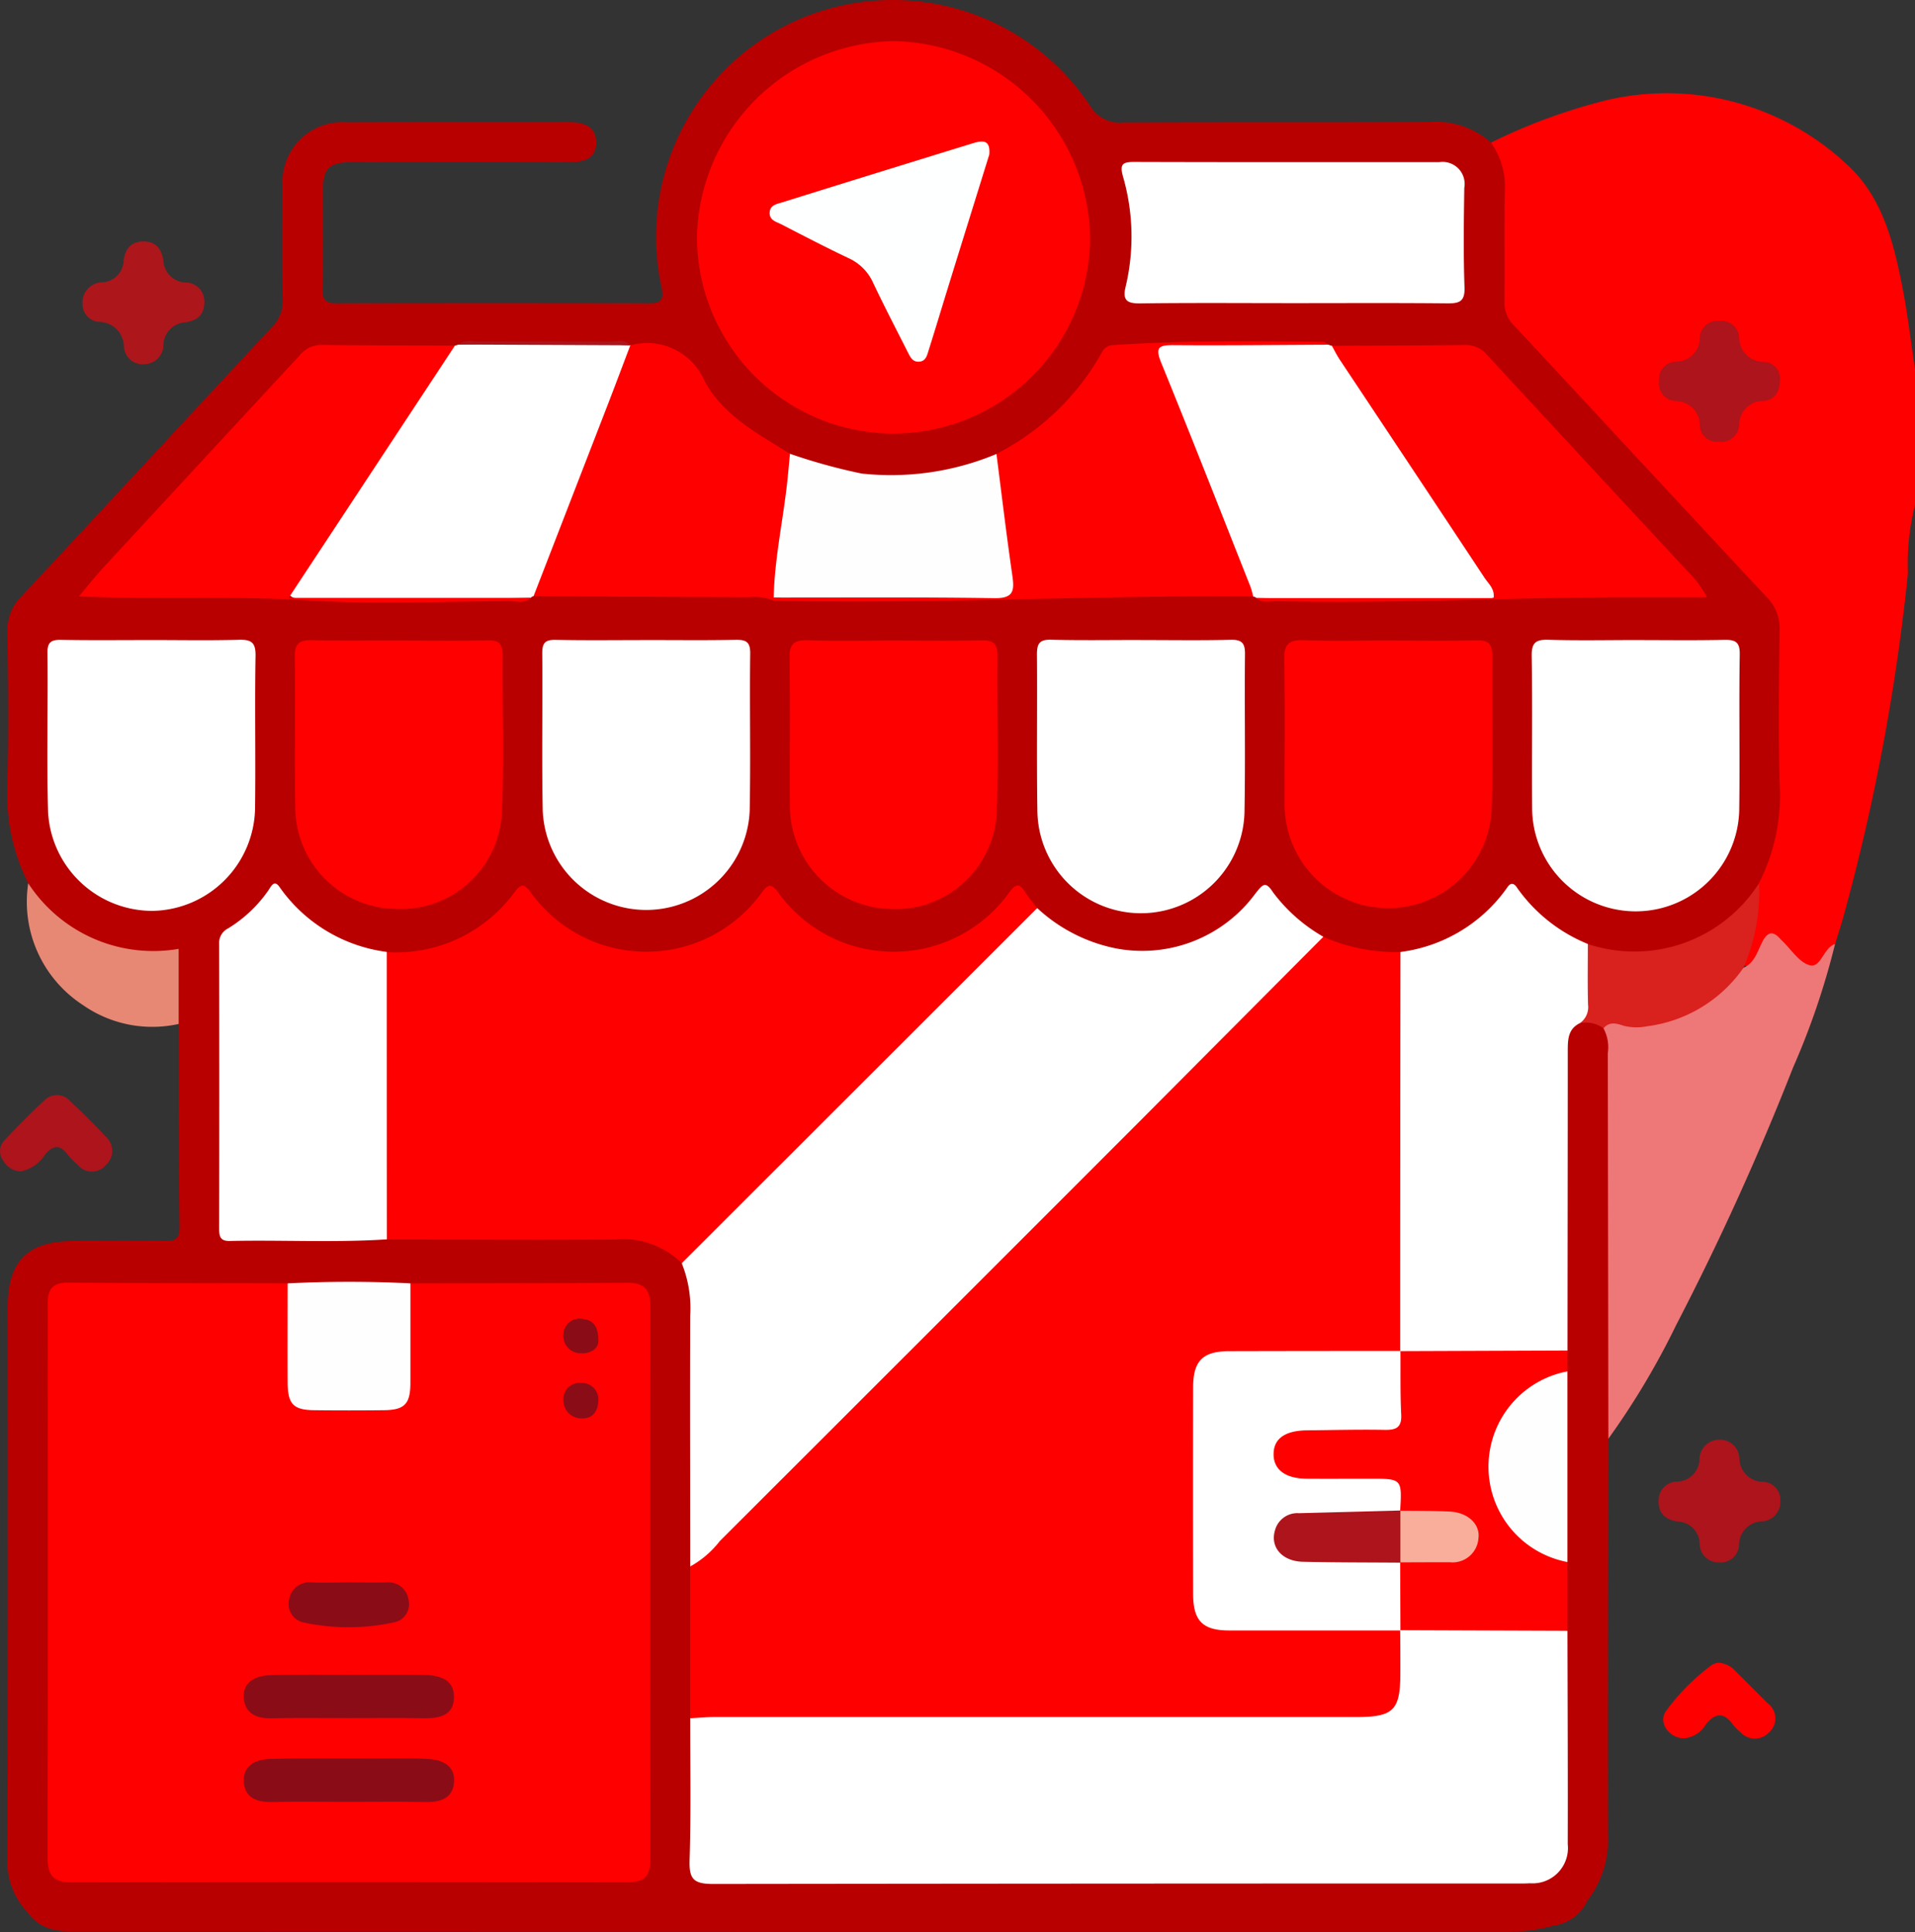
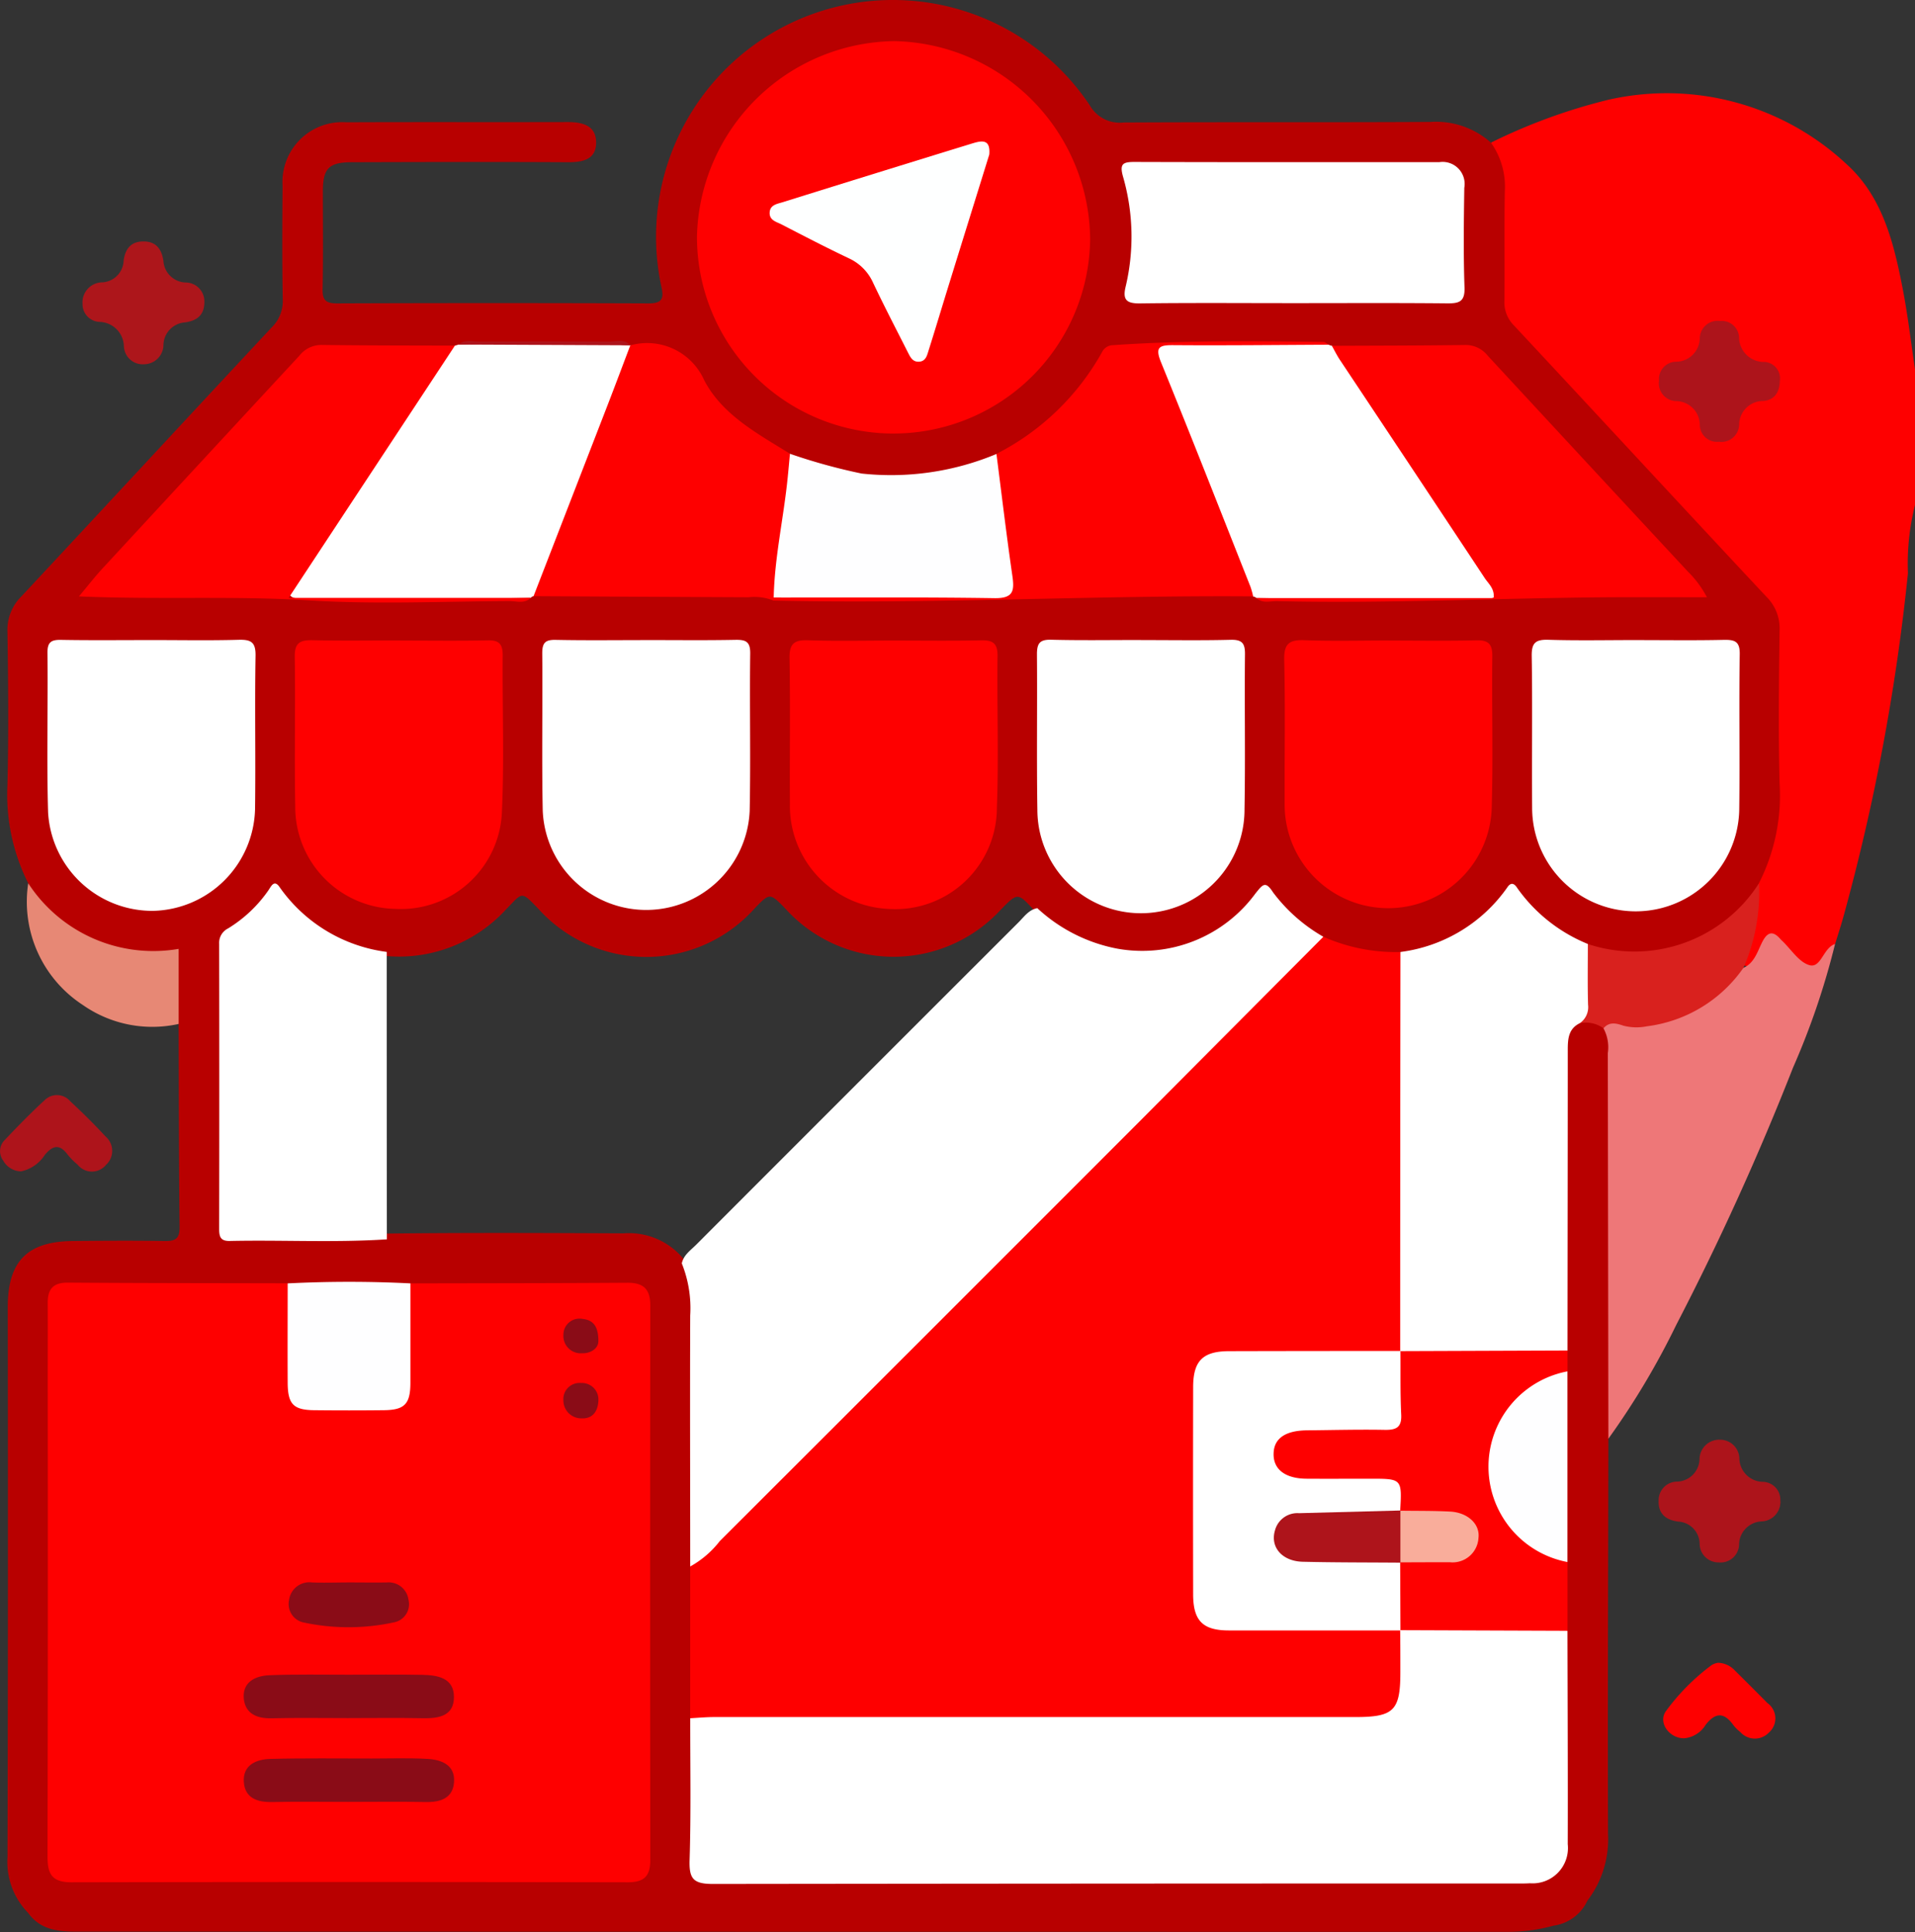
<svg xmlns="http://www.w3.org/2000/svg" id="Retiro_en_tienda" data-name="Retiro en tienda" width="81.359" height="82.076" viewBox="0 0 81.359 82.076">
  <rect x="0" y="0" width="81.359" height="82.076" fill="#333333" stroke="none" />
  <defs>
    <clipPath id="clip-path">
      <rect id="Rectángulo_153" data-name="Rectángulo 153" width="81.359" height="82.076" fill="none" />
    </clipPath>
  </defs>
  <g id="Grupo_149" data-name="Grupo 149" clip-path="url(#clip-path)">
    <path id="Trazado_756" data-name="Trazado 756" d="M41.527,4.686A24.221,24.221,0,0,1,46.5,2.868,11.193,11.193,0,0,1,56.669,5.631c1.51,1.382,1.986,3.359,2.36,5.308.215,1.118.345,2.251.514,3.377V20.08a10.2,10.2,0,0,0-.3,2.9,88.9,88.9,0,0,1-2.727,14.538c-.111.406-.243.805-.365,1.208a1.2,1.2,0,0,0-.093.137c-.77,1.255-.871,1.268-1.942.227-.647-.625-.647-.625-1.127.122-.34.529-.351.534-.833.392a13,13,0,0,0,.57-3.418c1-1.978.842-4.109.828-6.222A19.162,19.162,0,0,1,53.577,27c.275-1.8-.566-3.035-1.737-4.237-3.231-3.313-6.3-6.779-9.478-10.14a1.687,1.687,0,0,1-.5-1.214c0-.564.012-1.13,0-1.695a18.024,18.024,0,0,0-.326-5.031" transform="translate(21.816 1.374)" fill="#fe0000" />
    <path id="Trazado_757" data-name="Trazado 757" d="M63.235,6.06a3.215,3.215,0,0,1,.589,2.062c-.029,1.551,0,3.1-.017,4.654a1.385,1.385,0,0,0,.406,1.051c3.578,3.835,7.136,7.688,10.719,11.518a1.881,1.881,0,0,1,.566,1.42c-.029,2.172-.056,4.346,0,6.516a8.218,8.218,0,0,1-.876,4.236,3.44,3.44,0,0,1-1.5,1.862,5.941,5.941,0,0,1-5.732.906A6.434,6.434,0,0,1,64.521,38.3c-.239-.293-.459-.4-.737-.049a6.742,6.742,0,0,1-4.5,2.386A6.248,6.248,0,0,1,54.1,38.391c-.377-.479-.621-.4-.973.018A5.783,5.783,0,0,1,50.6,40.178a6.193,6.193,0,0,1-6.76-1.49c-.709-.779-.709-.779-1.435-.037a6.187,6.187,0,0,1-9.128-.031c-.677-.7-.677-.7-1.327-.026a6.168,6.168,0,0,1-9.18.02c-.764-.795-.664-.709-1.4.041a6.157,6.157,0,0,1-5.2,1.946,6.411,6.411,0,0,1-4.1-2.149c-.336-.4-.639-.41-.962,0a.885.885,0,0,1-.235.241c-1.376.795-1.483,2.049-1.441,3.482.084,2.988.024,5.981.026,8.971,0,1.239.018,1.254,1.292,1.257,1.891,0,3.781,0,5.673,0,3.321-.038,6.64-.024,9.959-.008a3,3,0,0,1,2.651,1.217,3.29,3.29,0,0,1,.453,1.942c-.009,3.664.014,7.326-.011,10.99.012,2.146.031,4.291-.008,6.435.043,1.864,0,3.728.02,5.593.009,1.028.066,1.092,1.12,1.092q16.906.007,33.811,0c1.446,0,1.8-.362,1.818-1.811.026-2.852-.026-5.706.024-8.559-.024-.978-.027-1.956,0-2.935-.029-2.682-.038-5.363,0-8.045-.014-.326-.015-.654,0-.982-.044-4.207-.017-8.414-.014-12.621a1.291,1.291,0,0,1,.665-1.355,1.171,1.171,0,0,1,1.272.27,1.961,1.961,0,0,1,.288,1.293q.009,7.441,0,14.881a3.3,3.3,0,0,1-.247,1.318c-.009,5.6-.032,11.2-.015,16.8a4.289,4.289,0,0,1-.876,2.826,1.863,1.863,0,0,1-1.44,1.062,7.313,7.313,0,0,1-2.01.262q-30.168,0-60.335-.009c-.886,0-1.841.07-2.465-.8a3.1,3.1,0,0,1-.872-2.372Q.24,67.211.221,55.529c0-1.945.83-2.791,2.765-2.808,1.3-.012,2.6-.021,3.894,0,.45.008.647-.084.641-.593-.032-2.878-.031-5.755-.04-8.633a3.726,3.726,0,0,1-.192-1.9c-.035-.934-.015-.9-.909-.947a6.625,6.625,0,0,1-4.617-1.978,3.043,3.043,0,0,1-.673-1.15,8.361,8.361,0,0,1-.882-4.167c.052-2.175.034-4.35,0-6.525a1.994,1.994,0,0,1,.6-1.5c3.548-3.8,7.073-7.616,10.621-11.413a1.565,1.565,0,0,0,.476-1.191c-.029-1.609-.02-3.22-.008-4.829a2.541,2.541,0,0,1,2.714-2.7c3.136-.014,6.271,0,9.407-.009.641,0,1.2.157,1.2.868,0,.726-.569.842-1.2.837-3.051-.017-6.1-.009-9.152,0-1,0-1.254.252-1.257,1.231,0,1.383.018,2.769-.011,4.152-.011.484.142.616.619.615q6.61-.025,13.22,0c.569,0,.67-.186.558-.688A10.06,10.06,0,0,1,46.192,4.475a1.463,1.463,0,0,0,1.434.729c4.349-.023,8.7,0,13.049-.024a3.507,3.507,0,0,1,2.56.88" transform="translate(0.108 0)" fill="#b80000" />
    <path id="Trazado_758" data-name="Trazado 758" d="M44.87,47.465q-.011-8.191-.024-16.382a1.685,1.685,0,0,0-.186-1.057c.076-.514.47-.366.77-.342a5.065,5.065,0,0,0,4.454-1.745c.192-.218.328-.554.723-.479.459-.206.587-.664.781-1.06.212-.435.444-.569.8-.154a.547.547,0,0,0,.059.059c.387.365.725.924,1.176,1.042.49.125.577-.743,1.077-.9A31.954,31.954,0,0,1,52.714,31.7a115.018,115.018,0,0,1-4.957,10.92,32.811,32.811,0,0,1-2.886,4.841" transform="translate(23.462 13.657)" fill="#ee7778" />
    <path id="Trazado_759" data-name="Trazado 759" d="M.795,24.6a6.342,6.342,0,0,0,6.391,2.788v3.189a5.148,5.148,0,0,1-4.073-.807A5.23,5.23,0,0,1,.795,24.6" transform="translate(0.404 12.922)" fill="#e78875" />
    <path id="Trazado_760" data-name="Trazado 760" d="M2.3,9.376a.849.849,0,0,1,.828-.914.958.958,0,0,0,.918-.929c.063-.468.293-.8.811-.808.558-.014.805.316.879.828a.978.978,0,0,0,.94.915.8.8,0,0,1,.8.824c0,.551-.3.8-.828.872a.983.983,0,0,0-.911.956.829.829,0,0,1-.816.821.8.8,0,0,1-.865-.763,1.062,1.062,0,0,0-1.027-1.036A.751.751,0,0,1,2.3,9.376" transform="translate(1.207 3.533)" fill="#ad161b" />
    <path id="Trazado_761" data-name="Trazado 761" d="M51.367,42.647a.828.828,0,0,1-.79.92,1,1,0,0,0-.961.985.783.783,0,0,1-.857.757.8.8,0,0,1-.819-.8.959.959,0,0,0-.914-.934c-.5-.066-.85-.32-.828-.885a.79.79,0,0,1,.8-.813.985.985,0,0,0,.937-.93.837.837,0,0,1,.872-.85.818.818,0,0,1,.822.811,1.015,1.015,0,0,0,.984.978.76.76,0,0,1,.757.761" transform="translate(24.269 21.065)" fill="#ad141b" />
    <path id="Trazado_762" data-name="Trazado 762" d="M.9,33.74a.889.889,0,0,1-.766-.461.664.664,0,0,1,.056-.86c.56-.592,1.132-1.176,1.731-1.727a.742.742,0,0,1,1.071.078c.517.476,1.017.975,1.495,1.49A.805.805,0,0,1,4.5,33.468.772.772,0,0,1,3.3,33.458a3.182,3.182,0,0,1-.418-.418c-.337-.464-.63-.419-.978,0a1.587,1.587,0,0,1-1.011.7" transform="translate(0 16.022)" fill="#ae141b" />
    <path id="Trazado_763" data-name="Trazado 763" d="M48.66,46.309a1.02,1.02,0,0,1,.715.334q.691.684,1.376,1.376a.8.8,0,0,1,.061,1.258A.823.823,0,0,1,49.6,49.25a1.623,1.623,0,0,1-.3-.3c-.394-.546-.76-.537-1.176,0a1.193,1.193,0,0,1-.9.566c-.621.018-1.132-.651-.79-1.144A9.143,9.143,0,0,1,48.392,46.4a.777.777,0,0,1,.268-.092" transform="translate(24.337 24.329)" fill="#fe0000" />
    <path id="Trazado_764" data-name="Trazado 764" d="M50.953,28.194a5.889,5.889,0,0,1-4.1,2.483,2.226,2.226,0,0,1-.993-.024c-.293-.1-.6-.188-.85.108a1.292,1.292,0,0,0-1-.217,24.536,24.536,0,0,0,.1-2.5,1.061,1.061,0,0,1,.241-.86A6.277,6.277,0,0,0,51.615,24.6a8.013,8.013,0,0,1-.662,3.6" transform="translate(23.116 12.922)" fill="#d9211e" />
    <path id="Trazado_765" data-name="Trazado 765" d="M51.343,11.452c-.011.541-.243.84-.7.886a1.017,1.017,0,0,0-1.031,1.007.756.756,0,0,1-.866.725.731.731,0,0,1-.805-.694,1.018,1.018,0,0,0-1.007-1.033.755.755,0,0,1-.726-.865.737.737,0,0,1,.7-.808,1.016,1.016,0,0,0,1.031-1.005A.755.755,0,0,1,48.8,8.94a.734.734,0,0,1,.808.694A1.056,1.056,0,0,0,50.7,10.679a.7.7,0,0,1,.644.773" transform="translate(24.276 4.697)" fill="#ad141b" />
    <path id="Trazado_766" data-name="Trazado 766" d="M16.741,35.753c3.078-.008,6.156-.006,9.234-.027.688,0,.958.288.958.969q-.014,11.776,0,23.554c0,.68-.256.947-.956.946q-11.82-.023-23.64,0c-.886,0-1.016-.413-1.014-1.149q.023-10.04.009-20.081c0-1.129.006-2.259,0-3.388,0-.6.246-.862.868-.857,3.106.024,6.213.021,9.32.029a1.639,1.639,0,0,1,.235,1.133c.014.988-.009,1.977.014,2.965A.95.95,0,0,0,12.816,40.9c.847.014,1.695.027,2.541,0s1.1-.278,1.135-1.136c.034-.987,0-1.975.014-2.964a1.5,1.5,0,0,1,.235-1.049" transform="translate(0.695 18.768)" fill="#fe0000" />
    <path id="Trazado_767" data-name="Trazado 767" d="M46.125,26.089a7.563,7.563,0,0,0,3.27.648,1.312,1.312,0,0,1,.262,1.034q.014,7.452,0,14.9a2.421,2.421,0,0,1-.1.836.617.617,0,0,1-.194.259,2.449,2.449,0,0,1-1.24.174c-1.917.008-3.835-.009-5.752.008-1.158.009-1.519.36-1.527,1.527q-.03,4.144,0,8.29c.011,1.159.375,1.507,1.538,1.518,1.888.017,3.778,0,5.668.008a3.114,3.114,0,0,1,1.252.131.525.525,0,0,1,.226.235,6.4,6.4,0,0,1,.075,2.438,1.506,1.506,0,0,1-1.228,1.347,5.188,5.188,0,0,1-1.347.108q-13.213,0-26.425,0a1.937,1.937,0,0,1-1.38-.262q0-3.226,0-6.452c.325-.659.982-.993,1.475-1.487Q32.912,39.1,45.153,26.882a2.642,2.642,0,0,1,.972-.793" transform="translate(10.099 13.706)" fill="#fe0000" />
    <path id="Trazado_768" data-name="Trazado 768" d="M19.235,49.235c.337-.018.673-.05,1.01-.05q13.621,0,27.243,0c1.643,0,1.917-.276,1.916-1.911,0-.592,0-1.185-.008-1.777a1.009,1.009,0,0,1,.778-.253c1.824-.023,3.65-.018,5.474,0a1.124,1.124,0,0,1,.856.282c.006,3.02.021,6.039.012,9.059a1.5,1.5,0,0,1-1.608,1.66c-.224.015-.451.009-.677.009q-17.016,0-34.035.021c-.842,0-1.013-.23-.988-1.024.063-2,.024-4.006.027-6.01" transform="translate(10.09 23.759)" fill="#fff" />
    <path id="Trazado_769" data-name="Trazado 769" d="M46.248,26.847Q42.34,30.771,38.431,34.7q-8.907,8.914-17.825,17.818a4.106,4.106,0,0,1-1.258,1.081c0-3.554-.014-7.108,0-10.662a5.117,5.117,0,0,0-.358-2.215c.079-.358.374-.555.609-.79q6.846-6.855,13.7-13.7c.235-.235.432-.531.795-.6a6.871,6.871,0,0,0,3.4,1.721A5.966,5.966,0,0,0,43.368,25c.3-.366.413-.551.743-.037a7.026,7.026,0,0,0,2.137,1.885" transform="translate(9.976 12.948)" fill="#fff" />
-     <path id="Trazado_770" data-name="Trazado 770" d="M38.5,25.622,23.4,40.709A3.538,3.538,0,0,0,20.576,39.7c-3.235.024-6.469,0-9.7,0a1.557,1.557,0,0,1-.273-1.121q-.009-4.983,0-9.968a1.443,1.443,0,0,1,.264-1.117A6.24,6.24,0,0,0,16.3,24.941c.268-.355.4-.366.673,0a6.043,6.043,0,0,0,9.842,0c.273-.366.407-.345.673.009a6.042,6.042,0,0,0,9.84-.015c.278-.375.444-.352.67.023a7.669,7.669,0,0,0,.509.67" transform="translate(5.565 12.955)" fill="#fe0000" />
    <path id="Trazado_771" data-name="Trazado 771" d="M27.728,17.816a8.353,8.353,0,0,1-8.315-8.4A8.5,8.5,0,0,1,27.8,1.145,8.487,8.487,0,0,1,36.117,9.58a8.358,8.358,0,0,1-8.389,8.235" transform="translate(10.198 0.602)" fill="#fe0000" />
    <path id="Trazado_772" data-name="Trazado 772" d="M39,44.466q0-8.477.011-16.956a6.559,6.559,0,0,0,4.536-2.738c.168-.253.308-.168.439.038a6.813,6.813,0,0,0,2.987,2.36c0,.862-.015,1.724.009,2.584a.826.826,0,0,1-.351.781c-.485.239-.511.667-.511,1.141,0,4.256-.008,8.51-.011,12.764a1.125,1.125,0,0,1-.857.282c-1.824.017-3.65.02-5.476,0A1.009,1.009,0,0,1,39,44.466" transform="translate(20.487 12.932)" fill="#fff" />
    <path id="Trazado_773" data-name="Trazado 773" d="M13.224,27.514q0,6.1.006,12.206c-2.222.146-4.448.021-6.673.069-.4.009-.452-.185-.452-.517q.011-6.047,0-12.094a.687.687,0,0,1,.381-.667A5.707,5.707,0,0,0,8.193,24.9c.113-.16.246-.493.484-.136a6.593,6.593,0,0,0,4.547,2.746" transform="translate(3.206 12.929)" fill="#fff" />
    <path id="Trazado_774" data-name="Trazado 774" d="M15.1,9.663c.052-.014.1-.029.153-.046,2.433-.056,4.866-.116,7.3.032l0,0c.233.342.037.654-.085.956q-1.8,4.455-3.536,8.934a1.382,1.382,0,0,1-.491.766.191.191,0,0,0-.121.072c-3.243.084-6.486.009-9.729.041-.554.006-.647-.223-.423-.674a5.319,5.319,0,0,1,.355-.577q2.892-4.327,5.773-8.661a2.034,2.034,0,0,1,.8-.845" transform="translate(4.23 5.021)" fill="#fff" />
    <path id="Trazado_775" data-name="Trazado 775" d="M36.5,20.383a.28.28,0,0,0-.139-.066,1.856,1.856,0,0,1-.61-.993c-1.059-2.8-2.21-5.568-3.31-8.353a6.278,6.278,0,0,1-.259-.717c-.116-.447-.006-.7.525-.691,2.286.044,4.573-.061,6.858.058a.592.592,0,0,0,.142.046,2.621,2.621,0,0,1,.737.805q2.938,4.4,5.87,8.809a3.694,3.694,0,0,1,.3.508c.174.389.163.633-.38.628-3.246-.031-6.492.034-9.736-.035" transform="translate(16.883 5.024)" fill="#fff" />
    <path id="Trazado_776" data-name="Trazado 776" d="M5.8,17.83c1.213,0,2.427.023,3.639-.011.519-.014.735.084.725.677-.038,2.171.008,4.344-.021,6.516A4.435,4.435,0,0,1,5.81,29.334,4.437,4.437,0,0,1,1.35,25.15c-.066-2.256,0-4.515-.026-6.771-.006-.462.156-.566.583-.557,1.3.023,2.595.008,3.893.008" transform="translate(0.693 9.361)" fill="#fff" />
    <path id="Trazado_777" data-name="Trazado 777" d="M33.3,17.83c1.269,0,2.54.021,3.809-.011.484-.012.615.143.61.616-.023,2.2.02,4.4-.02,6.6a4.4,4.4,0,0,1-8.8,0c-.035-2.2,0-4.4-.018-6.6,0-.471.121-.631.607-.619,1.269.032,2.54.011,3.809.011" transform="translate(15.174 9.361)" fill="#fff" />
    <path id="Trazado_778" data-name="Trazado 778" d="M47.093,17.831c1.242,0,2.483.018,3.723-.009.479-.011.7.063.686.628-.035,2.172.008,4.344-.02,6.516a4.4,4.4,0,0,1-8.8-.023c-.018-2.145.017-4.289-.018-6.432-.009-.567.166-.709.709-.693,1.24.038,2.482.012,3.723.012" transform="translate(22.411 9.361)" fill="#fff" />
    <path id="Trazado_779" data-name="Trazado 779" d="M19.57,17.829c1.242,0,2.483.015,3.725-.009.439-.008.651.056.644.583-.029,2.229.023,4.459-.023,6.686a4.4,4.4,0,0,1-8.792-.015c-.046-2.229,0-4.459-.021-6.687,0-.45.136-.575.574-.566,1.3.026,2.6.009,3.894.009" transform="translate(7.934 9.362)" fill="#fff" />
    <path id="Trazado_780" data-name="Trazado 780" d="M12.688,17.842c1.242,0,2.485.017,3.726-.008.482-.011.633.166.63.639-.018,2.2.069,4.41-.032,6.608a4.293,4.293,0,0,1-4.526,4.161,4.331,4.331,0,0,1-4.256-4.359c-.04-2.117.011-4.237-.021-6.355-.008-.587.226-.709.749-.7,1.243.029,2.485.009,3.729.009" transform="translate(4.313 9.369)" fill="#fe0000" />
    <path id="Trazado_781" data-name="Trazado 781" d="M40.2,17.844c1.243,0,2.486.02,3.728-.009.511-.012.689.149.683.674-.024,2.117.037,4.237-.023,6.355a4.4,4.4,0,1,1-8.8-.1c-.009-2.035.029-4.068-.018-6.1-.017-.7.23-.859.871-.834,1.185.043,2.372.012,3.559.012" transform="translate(18.79 9.367)" fill="#fe0000" />
    <path id="Trazado_782" data-name="Trazado 782" d="M26.405,17.844c1.243,0,2.486.017,3.728-.009.5-.009.7.127.694.664-.026,2.146.053,4.3-.027,6.438a4.314,4.314,0,0,1-4.64,4.306,4.385,4.385,0,0,1-4.154-4.465c-.011-2.062.018-4.125-.015-6.185-.011-.6.185-.779.772-.761,1.213.04,2.428.012,3.643.012" transform="translate(11.553 9.367)" fill="#fe0000" />
    <path id="Trazado_783" data-name="Trazado 783" d="M38.552,10.508c-2.175,0-4.349-.017-6.524.011-.566.008-.755-.139-.616-.711A9.188,9.188,0,0,0,31.3,5.131c-.148-.529-.017-.622.479-.621,4.321.014,8.641.008,12.962.008A.936.936,0,0,1,45.8,5.61c-.021,1.411-.04,2.825.009,4.234.021.61-.233.677-.737.673-2.175-.021-4.349-.009-6.524-.009" transform="translate(16.411 2.37)" fill="#fff" />
    <path id="Trazado_784" data-name="Trazado 784" d="M34.995,20.359H45.074c.047-.4-.221-.609-.378-.847q-3.075-4.647-6.164-9.286c-.122-.186-.221-.387-.331-.583,1.89-.009,3.78-.008,5.67-.035a1.186,1.186,0,0,1,.947.45q4.249,4.594,8.507,9.175a4.381,4.381,0,0,1,.81,1.092c-1.423,0-2.738-.006-4.053,0-4.733.027-9.465.276-14.2.165-.3-.008-.622.114-.888-.133" transform="translate(18.384 5.048)" fill="#fe0000" />
    <path id="Trazado_785" data-name="Trazado 785" d="M18.172,9.636,11.109,20.352H21.391c-.261.259-.589.137-.885.137-2.849.011-5.706.146-8.545-.031-3.2-.2-6.4-.023-9.762-.169.4-.476.7-.866,1.037-1.226q4.157-4.5,8.324-8.995a1.189,1.189,0,0,1,.943-.461c1.89.026,3.78.023,5.67.029" transform="translate(1.155 5.047)" fill="#fe0000" />
    <path id="Trazado_786" data-name="Trazado 786" d="M45.13,9.651c-2.2.009-4.4.035-6.593.018-.618-.006-.786.09-.523.737,1.292,3.168,2.541,6.356,3.8,9.536a3.944,3.944,0,0,1,.111.4c-6.789-.053-13.574.333-20.363.178a.192.192,0,0,1,.081-.265,2.58,2.58,0,0,1,1.243-.156c2.5-.006,5.011,0,7.517-.006,1,0,1.039-.066.937-1.072-.119-1.15-.31-2.288-.464-3.432a1.642,1.642,0,0,1,.14-1.3,10.684,10.684,0,0,0,4.489-4.326.53.53,0,0,1,.474-.294c2.976-.207,5.955-.177,8.934-.137.073,0,.143.076.215.117" transform="translate(11.316 4.994)" fill="#fe0000" />
    <path id="Trazado_787" data-name="Trazado 787" d="M25.064,20.348c0,.046,0,.09.006.136a2.211,2.211,0,0,0-1.075-.146q-4.567-.021-9.134-.046,1.579-4.073,3.157-8.147c.322-.834.636-1.672.953-2.508a2.652,2.652,0,0,1,3.135,1.47c.76,1.473,2.265,2.277,3.647,3.133a.912.912,0,0,1,.191.795c-.227,1.62-.427,3.243-.66,4.861a.95.95,0,0,1-.22.452" transform="translate(7.807 5.035)" fill="#fe0000" />
    <path id="Trazado_788" data-name="Trazado 788" d="M40.916,37.638l7.11-.026c0,.3,0,.592,0,.888a12.357,12.357,0,0,0-1.891,1.237,3.9,3.9,0,0,0,1.011,6.374,3.466,3.466,0,0,1,.88.485v2.923l-7.108-.026.012.012a4.247,4.247,0,0,1-.131-2.768c.29-.421.74-.328,1.15-.351a4.853,4.853,0,0,0,1.338-.1.78.78,0,0,0-.014-1.544,5.038,5.038,0,0,0-1.338-.1c-.387-.018-.8.053-1.1-.293-.357-1.034-.357-1.033-1.47-1.04-.844,0-1.687.031-2.531-.017-.94-.05-1.473-.526-1.486-1.28-.011-.72.543-1.19,1.515-1.232.924-.04,1.855,0,2.781-.017.941-.012.981-.081,1.033-1.005.038-.714-.2-1.467.253-2.134Z" transform="translate(18.569 19.76)" fill="#fe0000" />
    <path id="Trazado_789" data-name="Trazado 789" d="M21.55,18.743c.037-1.719.426-3.4.595-5.1.034-.334.064-.67.095-1.005a24.532,24.532,0,0,0,3.045.84,11.624,11.624,0,0,0,5.728-.831c.223,1.727.427,3.456.677,5.179.093.645.037.958-.761.946-3.125-.047-6.252-.023-9.378-.026" transform="translate(11.321 6.639)" fill="#fefeff" />
    <path id="Trazado_790" data-name="Trazado 790" d="M13.23,35.766c0,1.4,0,2.811,0,4.216,0,.912-.247,1.162-1.132,1.171q-1.476.016-2.952,0c-.888-.009-1.126-.256-1.13-1.171-.008-1.406,0-2.811,0-4.216a51.425,51.425,0,0,1,5.223,0" transform="translate(4.206 18.755)" fill="#fefeff" />
    <path id="Trazado_791" data-name="Trazado 791" d="M44.81,46.292a4.122,4.122,0,0,1,0-8.1v8.1" transform="translate(21.783 20.066)" fill="#fefeff" />
    <path id="Trazado_792" data-name="Trazado 792" d="M20.068,9.68l-7.3-.032c.268-.229.59-.125.886-.127q2.771-.014,5.543,0c.29,0,.621-.127.866.157" transform="translate(6.71 4.989)" fill="#ad141b" />
    <path id="Trazado_793" data-name="Trazado 793" d="M11.262,48.487c-1.1,0-2.2-.018-3.295.008-.616.014-1.1-.191-1.173-.813-.079-.72.48-.991,1.083-1.016,1.124-.047,2.251-.021,3.377-.023,1.042,0,2.085-.015,3.125.006.645.014,1.342.128,1.341.943s-.656.914-1.333.9c-1.042-.021-2.084-.006-3.125-.006" transform="translate(3.566 24.501)" fill="#8a0c17" />
    <path id="Trazado_794" data-name="Trazado 794" d="M11.217,50.822c-1.069,0-2.14-.017-3.209.006-.639.014-1.17-.162-1.216-.854-.047-.725.534-.961,1.127-.978,1.435-.038,2.872-.017,4.308-.018.789,0,1.579-.027,2.364.017.595.034,1.178.252,1.133.976-.043.694-.574.871-1.213.857-1.1-.023-2.2-.006-3.295-.006" transform="translate(3.567 25.726)" fill="#8a0c17" />
    <path id="Trazado_795" data-name="Trazado 795" d="M10.627,44.074c.534,0,1.068.009,1.6,0a.845.845,0,0,1,.9.725.784.784,0,0,1-.607.969,9.093,9.093,0,0,1-3.827.011.8.8,0,0,1-.638-.955.867.867,0,0,1,.967-.75c.532.021,1.068,0,1.6,0" transform="translate(4.225 23.151)" fill="#8a0c17" />
    <path id="Trazado_796" data-name="Trazado 796" d="M17.18,39.253c-.02.484-.255.79-.725.767a.761.761,0,0,1-.763-.761.686.686,0,0,1,.747-.741.7.7,0,0,1,.74.735" transform="translate(8.244 20.235)" fill="#8a0c17" />
    <path id="Trazado_797" data-name="Trazado 797" d="M17.178,37.675c.008.31-.328.531-.691.517a.736.736,0,0,1-.793-.789.68.68,0,0,1,.8-.67c.476.047.683.32.686.941" transform="translate(8.243 19.296)" fill="#8a0c17" />
    <path id="Trazado_798" data-name="Trazado 798" d="M42.029,46.606q.007,1.446.012,2.894-3.64,0-7.282,0c-1.112,0-1.522-.407-1.525-1.528q-.009-4.4,0-8.806c0-1.123.413-1.528,1.525-1.531q3.64-.009,7.282-.008c.008.9-.012,1.8.032,2.7.027.548-.209.659-.7.651-1.1-.02-2.2.009-3.295.02-.914.008-1.4.334-1.425.962-.031.685.479,1.088,1.4,1.094.9.006,1.8,0,2.7,0,1.354,0,1.354,0,1.277,1.356-.035.032-.069.064-.1.1a9.666,9.666,0,0,1-2.6.133,6.807,6.807,0,0,0-1.678.178c-.342.1-.653.267-.667.667-.014.429.291.653.656.784a4.046,4.046,0,0,0,1.175.105,14.852,14.852,0,0,1,3.112.133c.035.032.069.066.1.1" transform="translate(17.457 19.765)" fill="#fff" />
    <path id="Trazado_799" data-name="Trazado 799" d="M30.77,4.485c-.567,1.827-1.127,3.624-1.684,5.423-.3.967-.589,1.936-.894,2.9-.066.206-.114.464-.4.485s-.381-.2-.485-.4c-.494-.978-1-1.951-1.47-2.941A2.082,2.082,0,0,0,24.8,8.9c-.966-.458-1.914-.95-2.863-1.44-.214-.11-.514-.172-.5-.5s.314-.368.541-.438q3.983-1.245,7.971-2.471c.426-.131.877-.284.819.432" transform="translate(11.262 2.072)" fill="#feffff" />
    <path id="Trazado_800" data-name="Trazado 800" d="M39.1,42.076c.7.011,1.408,0,2.11.037.747.035,1.289.525,1.214,1.123a1.1,1.1,0,0,1-1.217,1.03q-1.055,0-2.111.006l.014.014a2.22,2.22,0,0,1,0-2.216Z" transform="translate(20.389 22.101)" fill="#f9ad9b" />
    <path id="Trazado_801" data-name="Trazado 801" d="M40.856,42.068q0,1.107,0,2.216c-1.38-.011-2.762-.006-4.143-.038-.891-.021-1.4-.63-1.184-1.339a.983.983,0,0,1,1.02-.725l4.3-.114" transform="translate(18.64 22.101)" fill="#ae141b" />
  </g>
</svg>